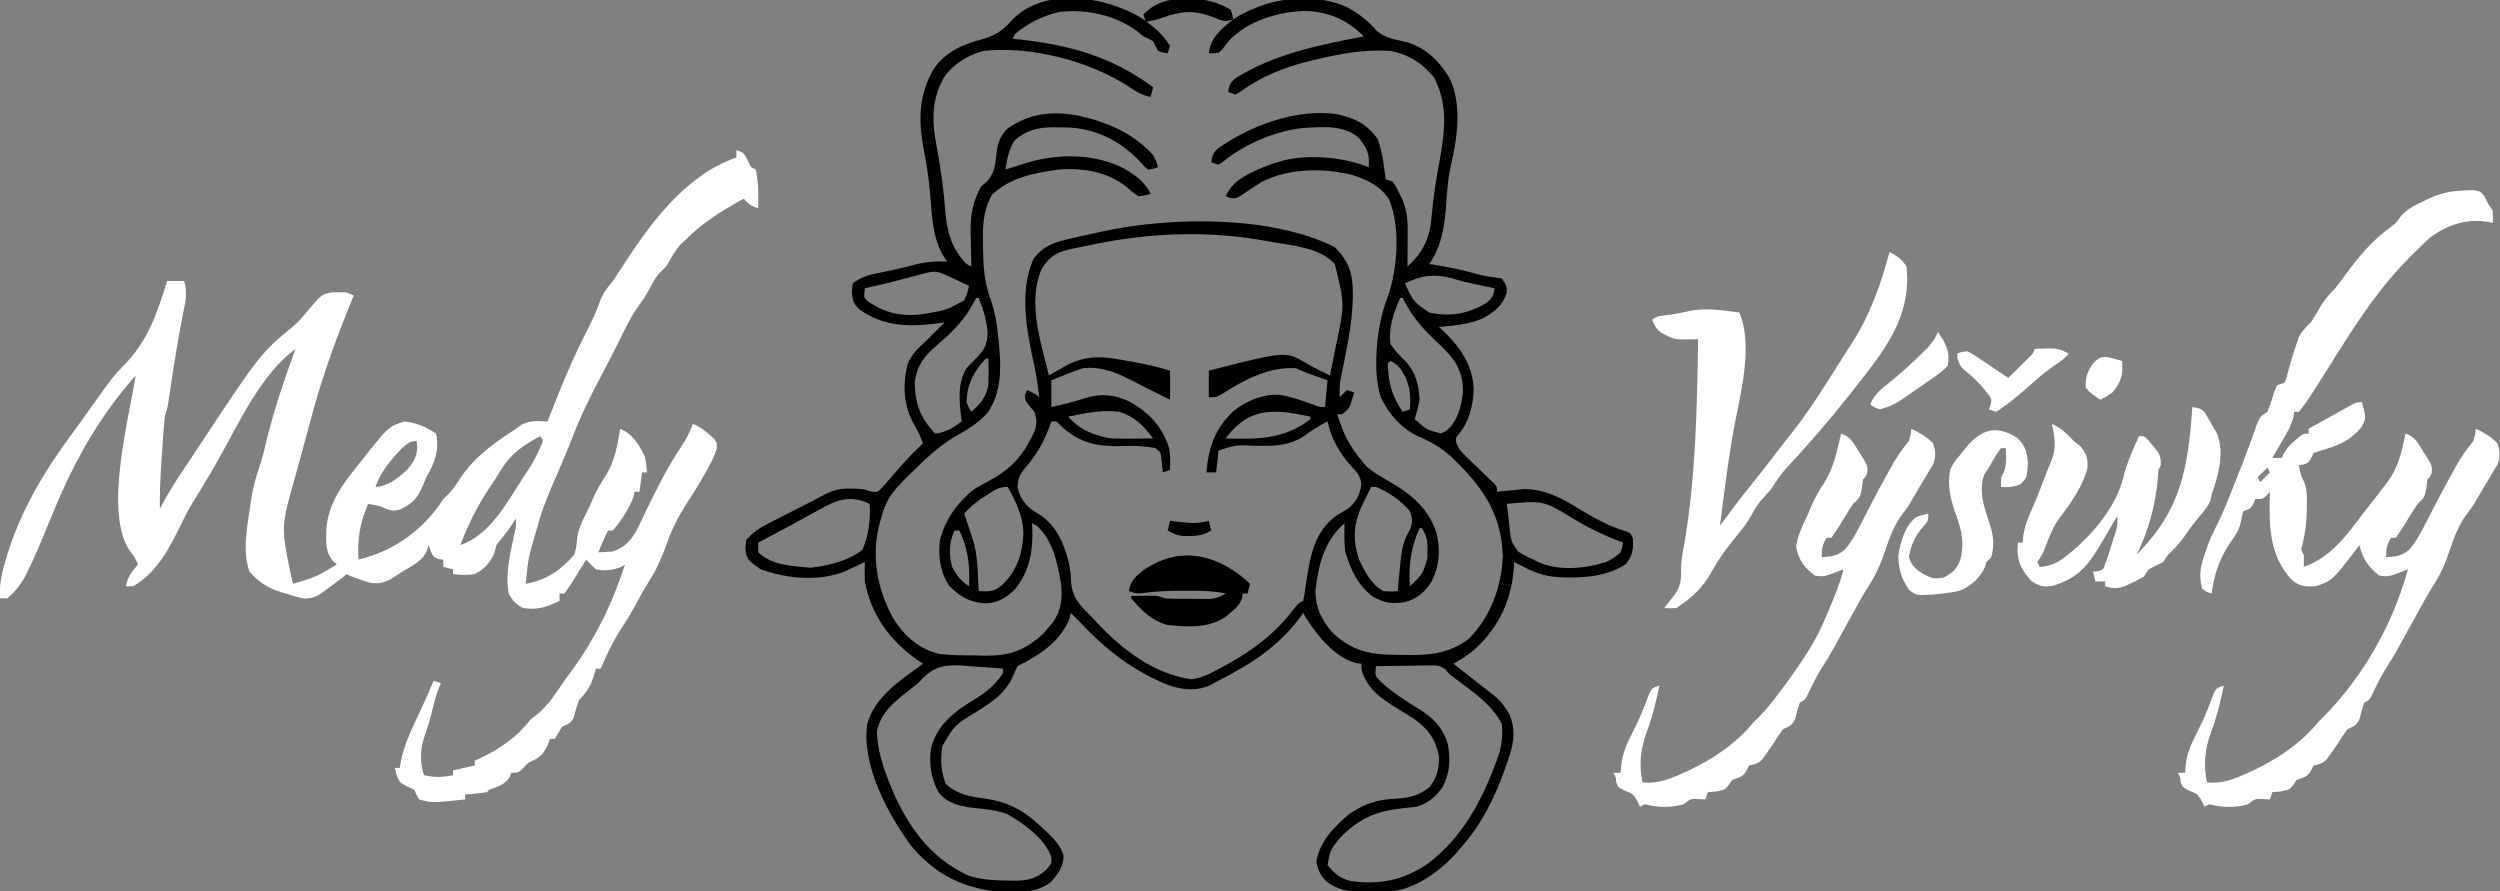
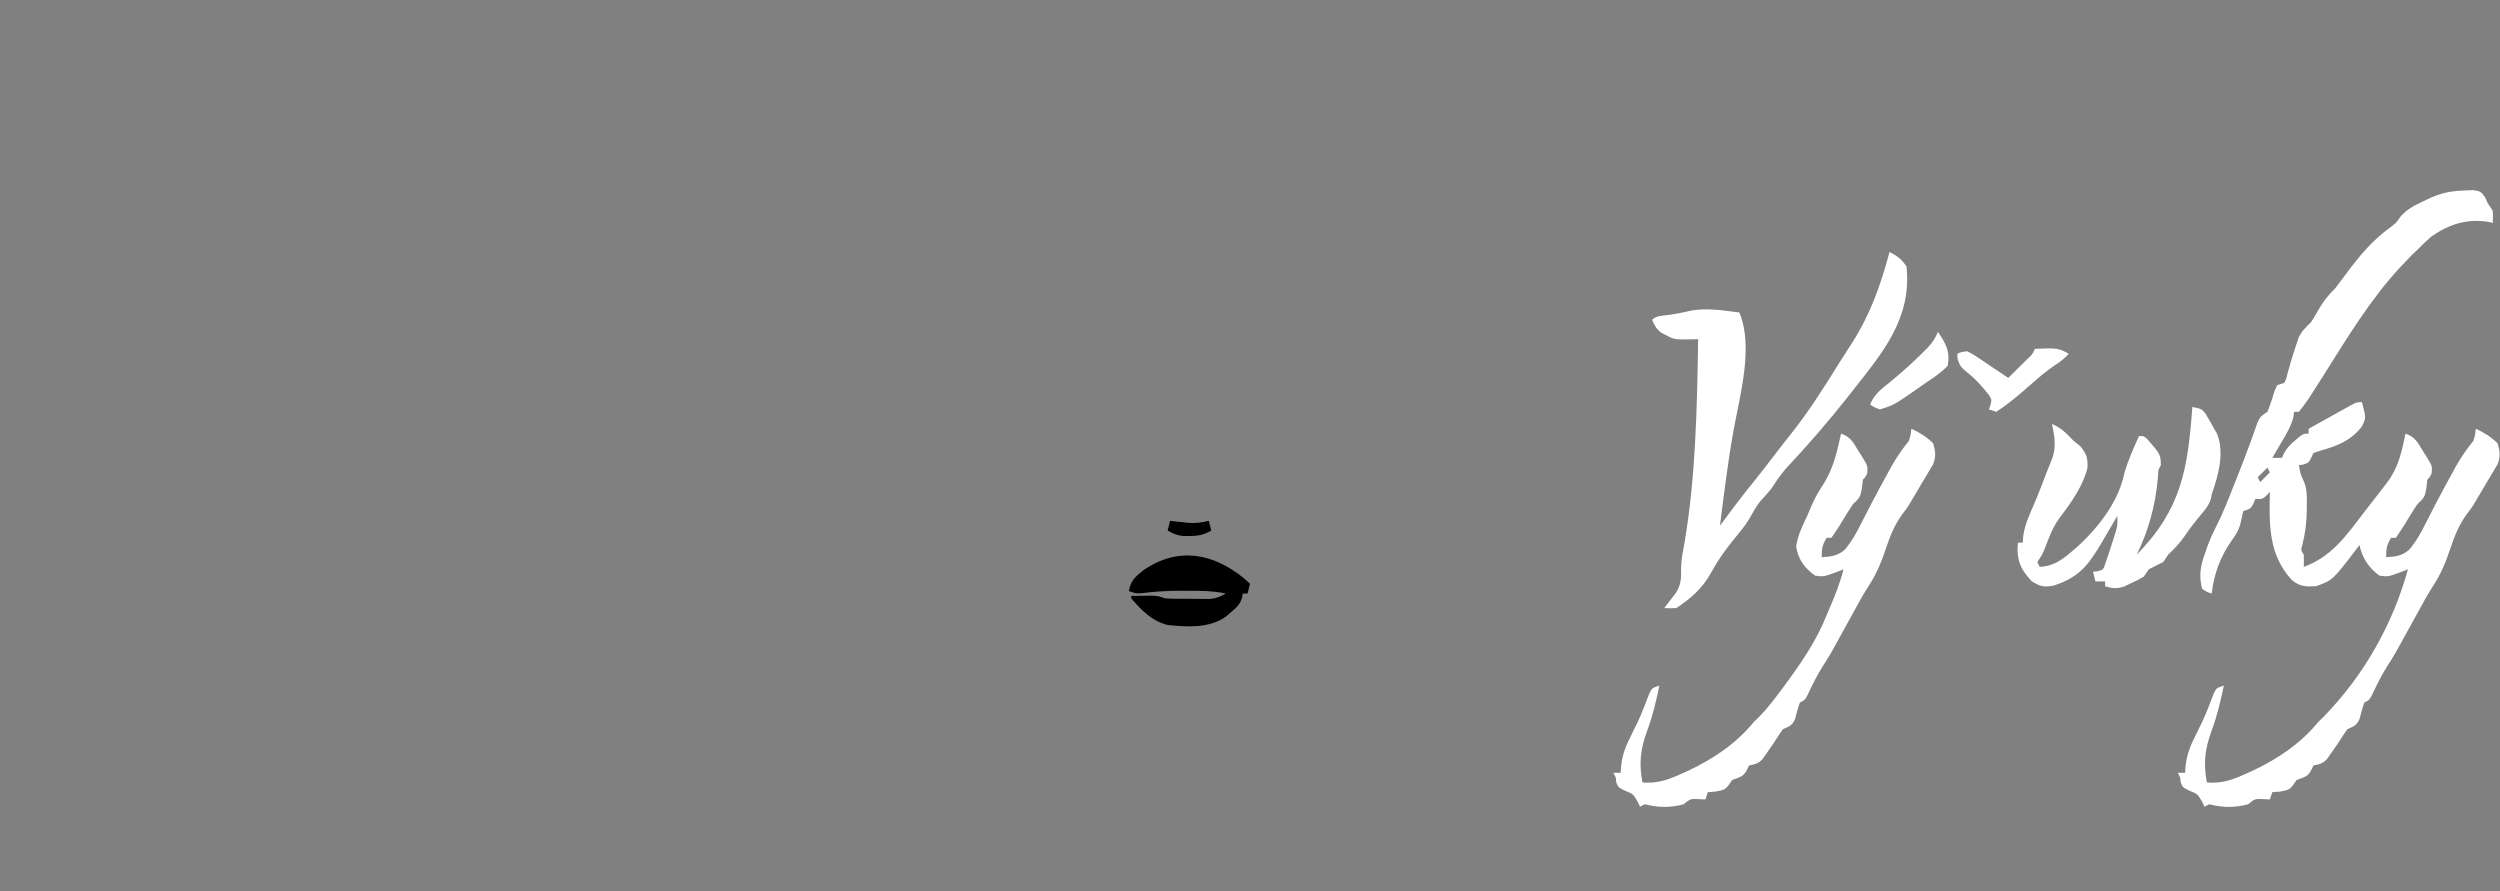
<svg xmlns="http://www.w3.org/2000/svg" version="1.1" width="1032" height="368">
  <rect width="100%" height="100%" fill="#808080" stroke="none" />
-   <path d="M0 0 C4.662 3.172 9.248 6.812 12.125 11.75 C11.795 12.74 11.465 13.73 11.125 14.75 C9.25 14.5 9.25 14.5 7.125 13.75 C6.441 12.425 5.775 11.091 5.125 9.75 C3.359 8.741 3.359 8.741 1.125 7.75 C-0.267 6.605 -0.267 6.605 -1.688 5.438 C-10.75 -1.083 -22.93 -3.754 -33.875 -2.25 C-40.789 -0.562 -46.402 2.229 -51.875 6.75 C-52.205 7.41 -52.535 8.07 -52.875 8.75 C-51.917 8.848 -50.959 8.946 -49.973 9.047 C-29.215 11.316 -11.814 16.209 5.125 28.75 C4.795 30.07 4.465 31.39 4.125 32.75 C0.509 32.114 -1.865 30.56 -4.875 28.5 C-21.407 17.821 -45.21 11.684 -64.875 13.75 C-71.494 15.586 -77.489 19.122 -81.316 24.941 C-86.678 34.702 -86.141 43.457 -84.062 54.125 C-82.485 62.761 -81.256 71.306 -80.647 80.066 C-79.961 88.617 -77.935 95.535 -71.875 101.75 C-71.215 102.08 -70.555 102.41 -69.875 102.75 C-69.906 101.783 -69.906 101.783 -69.938 100.797 C-70.023 97.823 -70.074 94.85 -70.125 91.875 C-70.159 90.862 -70.192 89.849 -70.227 88.805 C-70.317 81.774 -69.371 75.938 -65.875 69.75 C-65.009 68.987 -64.142 68.224 -63.25 67.438 C-59.858 63.599 -60.003 59.823 -59.375 54.848 C-58.725 50.821 -57.73 48.679 -54.875 45.75 C-45.723 39.495 -36.813 38.53 -25.988 40.434 C-14.118 43.014 -3.221 47.571 5.125 56.75 C6.625 59.688 6.625 59.688 7.125 61.75 C5.324 62.441 5.324 62.441 3.125 62.75 C1.52 61.527 1.52 61.527 -0.062 59.688 C-7.993 51.253 -17.722 46.082 -29.398 45.402 C-30.994 45.358 -32.591 45.328 -34.188 45.312 C-34.94 45.302 -35.693 45.292 -36.469 45.282 C-42.613 45.378 -47.536 46.601 -52.188 50.875 C-54.421 54.681 -55.16 58.43 -55.875 62.75 C-55.006 62.473 -54.137 62.196 -53.242 61.91 C-51.514 61.367 -51.514 61.367 -49.75 60.812 C-48.613 60.453 -47.476 60.093 -46.305 59.723 C-33.487 56.088 -18.794 56.172 -6.793 62.332 C-1.856 65.302 1.408 67.566 4.125 72.75 C1.891 73.453 1.891 73.453 -0.875 73.75 C-3.016 72.422 -3.016 72.422 -5.125 70.5 C-13.257 63.708 -23.427 61.934 -33.875 62.75 C-43.895 64.145 -53.827 65.955 -61.375 73.125 C-64.952 79.385 -65.202 85.455 -65.125 92.5 C-65.119 93.386 -65.113 94.272 -65.107 95.185 C-65.001 102.194 -64.605 109.022 -62.175 115.663 C-59.998 121.68 -59.135 127.386 -58.625 133.75 C-58.535 134.683 -58.445 135.617 -58.352 136.578 C-57.544 145.904 -57.76 154.629 -62.875 162.75 C-66.781 167.281 -71.437 170.074 -76.625 172.938 C-83.438 177.001 -88.872 182.187 -94.5 187.75 C-95.378 188.605 -96.255 189.46 -97.159 190.341 C-101.927 195.165 -105.261 199.122 -106.875 205.75 C-107.071 206.405 -107.268 207.059 -107.47 207.733 C-111.441 221.69 -109.028 235.5 -102.125 248.062 C-97.422 255.412 -91.53 260.726 -82.875 262.75 C-77.912 263.25 -72.986 263.305 -68 263.312 C-66.689 263.349 -65.378 263.386 -64.027 263.424 C-53.784 263.47 -47.79 261.152 -40.219 254.371 C-39.61 253.651 -39.002 252.93 -38.375 252.188 C-37.746 251.464 -37.117 250.741 -36.469 249.996 C-32.81 244.839 -32.198 239.944 -32.875 233.75 C-34.448 224.918 -36.064 216.152 -42.875 209.75 C-43.535 209.42 -44.195 209.09 -44.875 208.75 C-44.829 209.489 -44.782 210.227 -44.734 210.988 C-44.404 220.277 -45.849 228.284 -51.688 235.75 C-55.222 239.426 -58.882 241.63 -64.109 241.84 C-70.584 241.416 -74.587 239.102 -79.125 234.438 C-82.864 228.695 -83.625 222.446 -82.875 215.75 C-80.761 207.295 -75.649 200.144 -68.875 194.75 C-66.555 193.394 -64.238 192.086 -61.875 190.812 C-52.523 185.707 -48.066 179.953 -43.625 170.363 C-42.759 167.346 -42.909 165.716 -43.875 162.75 C-44.576 161.904 -45.278 161.059 -46 160.188 C-47.875 157.75 -47.875 157.75 -47.625 155.438 C-47.377 154.881 -47.13 154.324 -46.875 153.75 C-43 155.625 -43 155.625 -41.875 156.75 C-42.344 152.466 -42.93 148.29 -43.848 144.078 C-46.913 129.958 -50.382 113.379 -44.238 99.625 C-40.183 94.047 -35.216 92.665 -28.812 91.188 C-27.921 90.978 -27.03 90.769 -26.111 90.554 C-23.371 89.929 -20.625 89.335 -17.875 88.75 C-17.113 88.58 -16.352 88.411 -15.567 88.236 C12.603 82.176 53.935 81.638 80.125 94.75 C85.788 100.532 87.533 105.352 87.562 113.312 C87.566 114.067 87.57 114.821 87.574 115.598 C87.362 126.845 84.813 137.911 82.584 148.898 C82.153 151.576 82.038 154.044 82.125 156.75 C83.115 155.76 84.105 154.77 85.125 153.75 C86.115 154.08 87.105 154.41 88.125 154.75 C86.189 161.452 86.189 161.452 83.125 163.75 C82.465 163.75 81.805 163.75 81.125 163.75 C83.421 171.096 86.057 176.933 91.125 182.75 C91.826 183.596 92.528 184.441 93.25 185.312 C96.033 187.672 98.702 189.279 101.875 191.062 C111.261 196.419 118.63 202.203 122.125 212.75 C123.754 219.958 123.391 226.084 120.125 232.75 C117.244 237.168 114.252 239.917 109.086 241.293 C103.953 242.184 100.417 241.67 95.906 239.039 C89.555 234.443 86.573 227.576 84.375 220.25 C83.992 216.418 84.05 212.598 84.125 208.75 C75.694 216.244 73.379 225.786 72.125 236.75 C72.162 243.616 74.598 248.5 78.98 253.703 C87.053 261.408 94.364 262.981 105.117 263.045 C107.09 263.062 109.063 263.106 111.035 263.15 C120.365 263.212 127.928 262.158 135.488 256.41 C144.427 247.392 149.029 234.855 149.5 222.312 C148.877 204.298 140.799 193.358 128.242 181.332 C124.034 177.504 119.982 175.195 114.746 172.957 C107.625 169.678 102.487 163.748 99.125 156.75 C95.507 145.872 97.484 126.95 101.625 116.25 C106.104 104.618 107.371 86.664 102.562 75.188 C99.135 69.459 93.44 66.993 87.312 64.938 C75.311 62.029 61.273 62.176 50.125 67.75 C47.171 69.562 44.31 71.429 41.5 73.457 C39.125 74.75 39.125 74.75 36.812 74.449 C36.256 74.218 35.699 73.988 35.125 73.75 C37.714 67.577 43.466 64.963 49.328 62.289 C55.301 59.886 60.69 58.072 67.125 57.75 C67.806 57.711 68.486 57.673 69.188 57.633 C77.592 57.363 86.281 58.7 94.125 61.75 C94.63 56.444 93.432 53.883 90.125 49.75 C83.839 44.226 75.449 45.155 67.544 45.528 C55.933 46.594 42.917 52.204 33.953 59.523 C33.35 59.928 32.747 60.333 32.125 60.75 C31.135 60.42 30.145 60.09 29.125 59.75 C29.485 57.087 29.931 55.938 31.883 54.039 C45.221 44.663 63.598 37.736 80.125 39.75 C87.879 41.241 93.253 43.647 97.875 50.25 C99.788 55.606 100.415 61.124 101.125 66.75 C102.115 67.08 103.105 67.41 104.125 67.75 C105.477 69.859 105.477 69.859 106.75 72.5 C107.175 73.361 107.601 74.222 108.039 75.109 C109.748 79.266 110.252 83.14 110.223 87.613 C110.219 88.5 110.216 89.386 110.213 90.299 C110.205 91.211 110.196 92.123 110.188 93.062 C110.183 93.994 110.178 94.925 110.174 95.885 C110.162 98.173 110.146 100.462 110.125 102.75 C116.785 96.83 119.538 90.604 120.125 81.688 C120.76 74.339 121.894 67.186 123.25 59.938 C125.48 47.556 127.156 36.36 121.125 24.75 C116.388 18.891 110.525 15.182 103.125 13.75 C94.798 13.271 87.014 14.171 78.875 15.875 C77.788 16.099 76.701 16.324 75.582 16.555 C62.977 19.275 51.83 22.905 41.262 30.527 C40.557 30.931 39.851 31.334 39.125 31.75 C38.135 31.42 37.145 31.09 36.125 30.75 C36.449 27.851 36.934 26.91 39.207 25.004 C55.75 14.756 73.284 11.468 92.125 7.75 C85.046 0.828 77.716 -2.389 67.75 -2.75 C56.658 -2.355 44.091 1.346 36.316 9.691 C35.331 10.907 34.379 12.151 33.477 13.43 C32.125 14.75 32.125 14.75 28.125 14.75 C28.879 8.164 33.225 4.815 38.125 0.75 C41.331 -1.339 44.56 -2.871 48.125 -4.25 C48.944 -4.568 49.762 -4.887 50.605 -5.215 C61.36 -8.745 74.288 -9.018 84.762 -4.52 C89.677 -1.879 93.789 1.154 97.375 5.438 C101.032 8.513 104.52 8.937 109.121 9.953 C117.424 12.156 122.969 17.634 127.383 24.789 C132.918 36.053 130.618 49.961 127.914 61.688 C126.684 67.435 126.346 73.313 125.948 79.167 C125.322 87.199 123.826 95.035 119.125 101.75 C119.864 101.86 120.602 101.969 121.363 102.082 C127.598 103.057 133.582 104.338 139.641 106.098 C141.851 106.678 143.92 107.02 146.188 107.25 C147.157 107.415 148.126 107.58 149.125 107.75 C151.125 110.75 151.125 110.75 151.062 113.625 C149.533 118.723 146.163 121.335 141.688 123.938 C135.898 126.693 129.428 127.077 123.125 127.75 C123.561 128.139 123.996 128.529 124.445 128.93 C131.574 135.626 137.124 143.303 137.438 153.312 C137.38 159.818 135.609 166.723 131.426 171.82 C129.909 173.626 129.909 173.626 130.319 175.632 C131.329 178.285 132.675 179.61 134.723 181.57 C135.441 182.27 136.16 182.97 136.9 183.691 C138.033 184.772 138.033 184.772 139.188 185.875 C140.683 187.311 142.174 188.75 143.66 190.195 C144.324 190.83 144.988 191.464 145.672 192.118 C147.125 193.75 147.125 193.75 147.125 195.75 C148.575 195.59 148.575 195.59 150.055 195.426 C151.357 195.306 152.659 195.186 154 195.062 C155.914 194.871 155.914 194.871 157.867 194.676 C166.795 194.423 174.199 198.616 181.562 203.188 C187.649 206.858 193.431 210.03 200.289 212.066 C202.125 212.75 202.125 212.75 203.125 214.75 C203.537 219.385 203.081 222.105 200.125 225.75 C193.116 230.151 185.348 231.141 177.25 231.125 C176.07 231.125 176.07 231.125 174.867 231.125 C168.626 231.002 163.627 229.777 158.125 226.75 C156.793 226.081 155.46 225.414 154.125 224.75 C154.111 225.309 154.097 225.869 154.082 226.445 C153.256 240.327 147.835 251.914 137.5 261.125 C134.878 263.312 132.072 265.03 129.125 266.75 C130.078 267.498 131.03 268.245 132.012 269.016 C133.279 270.01 134.546 271.005 135.812 272 C136.438 272.491 137.064 272.982 137.709 273.488 C138.944 274.458 140.178 275.43 141.411 276.403 C142.9 277.574 144.404 278.726 145.91 279.875 C148.006 281.649 149.409 283.196 150.875 285.5 C151.486 286.42 151.486 286.42 152.109 287.359 C155.266 294.79 153.78 300.521 151.188 307.812 C150.87 308.731 150.552 309.649 150.225 310.595 C146.012 322.367 140.506 333.363 132.125 342.75 C131.41 343.581 130.694 344.413 129.957 345.27 C122.892 352.957 112.92 360.034 102.146 360.911 C99.889 360.957 97.632 360.985 95.375 361 C94.215 361.031 94.215 361.031 93.031 361.062 C87.053 361.103 81.371 360.336 76.524 356.475 C74.088 353.907 73.141 351.838 72.5 348.375 C73.921 340.132 79.865 333.982 86.125 328.75 C92.614 324.438 97.68 322.757 105.438 322.438 C111.181 322.018 114.585 321.303 119.125 317.75 C122.299 313.941 123.373 309.663 123.125 304.75 C121.645 297.65 118.549 293.521 112.691 289.391 C109.983 287.659 107.243 285.988 104.5 284.312 C98.418 280.503 93.099 276.388 91.188 269.25 C91.157 268.012 91.157 268.012 91.125 266.75 C90.39 266.648 89.655 266.546 88.898 266.441 C80.136 264.257 72.9 255.047 68.188 247.75 C67.837 247.09 67.486 246.43 67.125 245.75 C66.736 246.295 66.346 246.841 65.945 247.402 C56.721 259.836 45.641 266.746 32.125 273.75 C30.52 274.616 30.52 274.616 28.883 275.5 C23.002 278.166 17.315 277.639 11.312 275.496 C-3.078 269.785 -14.327 260.932 -24.875 249.75 C-26.204 248.412 -27.535 247.077 -28.875 245.75 C-29.04 246.554 -29.205 247.359 -29.375 248.188 C-33.473 257.92 -41.754 263.189 -50.875 267.75 C-51.602 269.274 -52.282 270.819 -52.938 272.375 C-56.354 279.366 -61.489 282.629 -67.949 286.676 C-76.806 292.072 -76.806 292.072 -81.875 300.75 C-82.681 306.356 -82.566 311.038 -80.438 316.312 C-75.481 321.027 -69.526 321.692 -62.938 322.625 C-52.774 324.291 -46.581 328.613 -39.312 335.688 C-38.382 336.583 -38.382 336.583 -37.432 337.497 C-34.706 340.273 -33.059 342.184 -31.84 345.93 C-31.897 350.517 -34.017 353.296 -36.875 356.75 C-43.483 361.871 -51.9 361.217 -59.875 360.75 C-74.624 358.848 -85.34 353.208 -94.875 341.75 C-104.527 328.444 -115.26 308.661 -112.875 291.75 C-110 280.408 -98.834 273.34 -89.875 266.75 C-91.07 265.932 -91.07 265.932 -92.289 265.098 C-103.639 257.02 -111.176 246.792 -113.875 232.75 C-113.997 230.075 -113.92 227.43 -113.875 224.75 C-114.611 225.099 -115.347 225.449 -116.105 225.809 C-117.081 226.264 -118.057 226.719 -119.062 227.188 C-120.025 227.64 -120.988 228.092 -121.98 228.559 C-132.608 232.933 -146.271 231.659 -156.875 227.75 C-161.514 224.473 -161.514 224.473 -162.875 221.75 C-163.188 218.875 -163.188 218.875 -162.875 215.75 C-160.111 212.438 -157.111 210.604 -153.297 208.656 C-152.218 208.101 -151.139 207.545 -150.027 206.973 C-148.343 206.12 -148.343 206.12 -146.625 205.25 C-144.964 204.397 -144.964 204.397 -143.27 203.527 C-141.113 202.422 -138.954 201.324 -136.79 200.233 C-135.02 199.332 -133.257 198.414 -131.512 197.464 C-127.41 195.259 -124.351 194.259 -119.688 194.438 C-118.704 194.462 -117.72 194.486 -116.707 194.512 C-113.875 194.75 -113.875 194.75 -111.379 195.645 C-108.556 196.051 -108.556 196.051 -106.008 193.25 C-104.989 192.097 -103.987 190.93 -103 189.75 C-101.946 188.547 -100.892 187.345 -99.836 186.145 C-99.33 185.56 -98.825 184.976 -98.304 184.374 C-95.642 181.349 -92.755 178.565 -89.875 175.75 C-90.819 173.235 -91.78 170.909 -93.164 168.602 C-97.865 160.767 -98.305 152.291 -96.363 143.41 C-94.809 139.305 -92.063 136.655 -88.875 133.75 C-87.432 132.318 -85.995 130.88 -84.562 129.438 C-83.333 128.208 -82.104 126.979 -80.875 125.75 C-81.879 125.909 -82.883 126.067 -83.918 126.23 C-95.787 127.789 -105.923 127.574 -115.938 120.625 C-118.606 118.043 -118.839 117.08 -119.25 113.312 C-119.064 111.549 -119.064 111.549 -118.875 109.75 C-115.264 106.967 -111.739 106.096 -107.312 105.25 C-102.655 104.328 -98.082 103.303 -93.5 102.062 C-88.787 100.849 -84.726 100.47 -79.875 100.75 C-80.494 99.822 -81.112 98.894 -81.75 97.938 C-86.252 89.932 -86.184 80.127 -87.051 71.161 C-87.608 65.627 -88.455 60.211 -89.5 54.75 C-91.788 42.458 -91.818 32.02 -85.312 21 C-80.245 13.958 -73.431 11.065 -65.25 8.875 C-59.505 7.269 -56.731 5.138 -52.848 0.719 C-39.307 -12.795 -14.752 -8.747 0 0 Z M-14.875 92.75 C-16.312 93.015 -16.312 93.015 -17.779 93.286 C-20.674 93.841 -23.556 94.44 -26.438 95.062 C-27.313 95.239 -28.188 95.415 -29.089 95.596 C-34.987 96.976 -37.605 98.596 -40.875 103.75 C-46.829 117.523 -41.254 133.959 -37.875 147.75 C-37.174 147.34 -36.472 146.93 -35.75 146.508 C-34.801 145.969 -33.852 145.43 -32.875 144.875 C-31.947 144.341 -31.019 143.808 -30.062 143.258 C-21.663 139.285 -15.763 139.801 -6.812 141.5 C-5.763 141.683 -4.713 141.866 -3.631 142.055 C1.725 143.012 6.931 144.129 12.125 145.75 C12.125 149.71 12.125 153.67 12.125 157.75 C10.333 156.854 8.542 155.958 6.75 155.062 C5.656 154.517 4.561 153.972 3.434 153.41 C1.399 152.389 -0.631 151.357 -2.652 150.309 C-9.555 146.746 -15.943 143.854 -23.875 144.75 C-28.287 146.235 -32.585 147.944 -36.875 149.75 C-36.875 153.38 -36.875 157.01 -36.875 160.75 C-32.085 159.746 -27.507 158.645 -22.875 157.062 C-16.357 155.085 -10.93 155.609 -4.75 158.438 C3.292 162.914 8.99 168.826 11.754 177.789 C12.319 180.775 12.183 183.722 12.125 186.75 C11.135 187.08 10.145 187.41 9.125 187.75 C8.832 184.723 8.832 184.723 8.539 181.695 C8.261 179.523 8.261 179.523 6.125 177.75 C1.675 176.838 -2.522 176.709 -7.028 176.867 C-16.835 177.188 -24.211 176.1 -31.875 169.5 C-32.679 168.719 -32.679 168.719 -33.5 167.922 C-34.828 166.534 -34.828 166.534 -36.875 166.75 C-37.143 167.5 -37.411 168.25 -37.688 169.023 C-40.306 175.864 -43.298 181.047 -48.203 186.496 C-50.082 189.029 -50.641 190.621 -50.875 193.75 C-49.993 197.876 -48.003 200.936 -44.59 203.398 C-43.735 203.927 -42.881 204.455 -42 205 C-34.66 209.742 -31.584 217.133 -29.562 225.438 C-29.137 227.663 -28.875 229.759 -28.789 232.023 C-28.479 239.006 -25.749 241.958 -20.875 246.75 C-19.906 247.784 -18.94 248.82 -17.977 249.859 C-7.541 260.94 5.385 270.945 20.938 273.148 C25.568 272.57 29.122 270.589 33.188 268.375 C34.445 267.697 34.445 267.697 35.728 267.006 C46.759 260.914 55.769 254.021 63.418 243.902 C65.125 241.75 65.125 241.75 67.125 240.75 C67.644 237.973 68.064 235.234 68.438 232.438 C69.973 222.356 71.778 212.365 80.355 205.898 C81.994 204.835 83.683 203.851 85.375 202.875 C88.933 200.126 90.357 197.167 91.125 192.75 C90.725 189.242 89.303 187.606 86.875 185.125 C82.089 179.866 78.632 173.739 77.125 166.75 C73.314 168.539 70.047 170.863 66.637 173.312 C60.248 176.969 54.124 176.96 47 176.75 C39.323 176.379 39.323 176.379 32.125 178.75 C31.795 181.72 31.465 184.69 31.125 187.75 C29.805 187.75 28.485 187.75 27.125 187.75 C28.085 177.042 30.537 169.951 38.312 162.438 C43.717 158.166 50.595 155.232 57.562 155.75 C62.4 156.583 67.012 158.256 71.621 159.91 C74.001 160.856 74.001 160.856 76.125 160.75 C76.455 157.12 76.785 153.49 77.125 149.75 C76.354 149.473 75.583 149.196 74.789 148.91 C73.786 148.548 72.783 148.186 71.75 147.812 C70.752 147.453 69.755 147.093 68.727 146.723 C66.125 145.75 66.125 145.75 64.125 144.75 C52.824 144.076 42.86 149.486 33.551 155.395 C31.125 156.75 31.125 156.75 28.125 156.75 C28.125 153.12 28.125 149.49 28.125 145.75 C59.71 137.697 59.71 137.697 67.938 142.414 C68.659 142.855 69.381 143.296 70.125 143.75 C72.777 145.113 75.449 146.434 78.125 147.75 C78.774 144.563 79.419 141.375 80.062 138.188 C80.336 136.845 80.336 136.845 80.615 135.475 C84.247 118.318 84.247 118.318 80.125 101.75 C74.059 94.949 62.614 94.115 54.062 92.625 C52.669 92.372 52.669 92.372 51.248 92.113 C29.326 88.206 6.994 88.656 -14.875 92.75 Z M-89.91 105.773 C-90.72 105.99 -91.531 106.207 -92.365 106.43 C-93.639 106.774 -93.639 106.774 -94.938 107.125 C-101.224 108.821 -107.51 110.378 -113.875 111.75 C-114.323 115.575 -114.323 115.575 -112.59 117.164 C-104.845 122.441 -97.611 123.7 -88.43 122.18 C-80.128 120.737 -80.128 120.737 -72.875 116.75 C-71.515 113.674 -71.515 113.674 -70.875 110.75 C-72.998 109.745 -75.123 108.746 -77.25 107.75 C-78.433 107.193 -79.617 106.636 -80.836 106.062 C-84.578 104.446 -86.117 104.749 -89.91 105.773 Z M109.125 109.75 C112.564 117.289 112.564 117.289 119.125 121.75 C127.605 123.658 135.233 122.296 142.688 117.812 C145.293 115.608 145.533 114.936 146.125 111.75 C145.196 111.557 144.266 111.363 143.309 111.164 C132.704 108.93 132.704 108.93 128.312 107.562 C121.155 105.738 115.657 106.415 109.125 109.75 Z M-67.875 115.75 C-68.759 117.286 -69.632 118.83 -70.5 120.375 C-74.309 126.543 -79.139 131.023 -84.631 135.713 C-89.578 140.045 -92.246 143.661 -93.273 150.34 C-93.184 159.33 -90.972 165.158 -84.875 171.75 C-80.36 171.219 -77.528 169.384 -73.875 166.75 C-73.982 165.916 -74.089 165.082 -74.199 164.223 C-74.948 157.198 -75.555 151.015 -71.875 144.75 C-70.511 143.262 -69.112 141.805 -67.688 140.375 C-64.485 136.995 -63.292 134.939 -63.188 130.25 C-63.571 125.126 -64.912 120.482 -66.875 115.75 C-67.205 115.75 -67.535 115.75 -67.875 115.75 Z M107.125 115.75 C104.5 121.798 102.145 128.079 103.125 134.75 C104.881 137.412 106.839 139.465 109.113 141.695 C113.455 146.13 114.803 151.624 115.125 157.75 C114.64 160.508 113.928 163.058 113.125 165.75 C118.01 170.184 118.01 170.184 124.125 171.688 C127.827 169.952 129.502 167.212 131.078 163.512 C133.573 156.219 133.902 150.398 130.496 143.406 C128.033 139.262 124.751 136.205 121.25 132.938 C116.276 128.159 112.267 123.616 109.043 117.445 C108.589 116.606 108.589 116.606 108.125 115.75 C107.795 115.75 107.465 115.75 107.125 115.75 Z M-63.875 140.75 C-68.812 145.903 -71.776 151.509 -71.875 158.75 C-70.992 160.997 -70.992 160.997 -69.875 162.75 C-66.019 159.3 -63.915 156.854 -62.875 151.75 C-62.728 148.076 -62.757 144.424 -62.875 140.75 C-63.205 140.75 -63.535 140.75 -63.875 140.75 Z M103.125 141.75 C101.873 142.772 101.873 142.772 102.07 144.938 C102.522 152.002 104.192 156.873 108.125 162.75 C109.115 162.42 110.105 162.09 111.125 161.75 C111.675 155.153 110.954 150.261 107.125 144.75 C105.06 142.776 105.06 142.776 103.125 141.75 Z M-29.875 164.75 C-25.455 170.131 -18.655 172.792 -11.875 173.75 C-8.936 173.862 -6.003 173.845 -3.062 173.812 C-2.274 173.808 -1.486 173.803 -0.674 173.799 C1.259 173.787 3.192 173.769 5.125 173.75 C1.256 168.533 -2.527 164.64 -8.875 162.75 C-15.978 161.816 -22.938 163.273 -29.875 164.75 Z M36.156 172.359 C35.816 172.818 35.476 173.277 35.125 173.75 C48.146 174.158 59.349 174.118 70.125 165.75 C70.125 165.42 70.125 165.09 70.125 164.75 C56.344 161.816 45.572 160.44 36.156 172.359 Z M-63.312 197 C-64.26 197.603 -65.207 198.207 -66.184 198.828 C-68.699 200.624 -70.767 202.498 -72.875 204.75 C-72.682 205.318 -72.488 205.887 -72.289 206.473 C-72.029 207.245 -71.768 208.017 -71.5 208.812 C-71.117 209.944 -71.117 209.944 -70.727 211.098 C-70.446 211.973 -70.165 212.848 -69.875 213.75 C-69.524 214.833 -69.174 215.916 -68.812 217.031 C-67.777 221.14 -67.435 224.972 -67.25 229.188 C-67.211 229.919 -67.173 230.651 -67.133 231.404 C-67.04 233.186 -66.956 234.968 -66.875 236.75 C-62.766 236.982 -60.376 237.035 -57.25 234.25 C-51.2 228.601 -48.801 221.43 -48.438 213.312 C-48.447 205.892 -51.397 200.167 -54.875 193.75 C-58.666 193.75 -60.148 194.956 -63.312 197 Z M95.125 193.75 C94.134 195.765 93.158 197.787 92.188 199.812 C91.642 200.938 91.097 202.063 90.535 203.223 C87.673 210.383 87.757 216.527 90.125 223.75 C92.567 228.805 95.079 233.937 100.125 236.75 C103.292 237.001 103.292 237.001 106.125 236.75 C106.223 235.567 106.321 234.383 106.422 233.164 C107.836 217.741 107.836 217.741 111.418 210.793 C112.375 208.028 112.068 206.504 111.125 203.75 C107.344 199.328 102.508 195.929 97.125 193.75 C96.465 193.75 95.805 193.75 95.125 193.75 Z M-132.875 203.25 C-133.697 203.699 -134.519 204.148 -135.366 204.611 C-137.052 205.532 -138.734 206.458 -140.413 207.39 C-144.105 209.43 -147.835 211.4 -151.562 213.375 C-153.668 214.498 -155.771 215.624 -157.875 216.75 C-157.875 218.07 -157.875 219.39 -157.875 220.75 C-152.012 226.287 -144.113 226.288 -136.438 227.125 C-129.179 226.361 -120.716 224.293 -114.875 219.75 C-112.324 213.795 -111.436 207.192 -111.875 200.75 C-119.95 196.835 -125.602 199.141 -132.875 203.25 Z M151.125 200.75 C151.332 202.61 151.547 204.47 151.801 206.324 C152.023 207.989 152.206 209.659 152.355 211.332 C152.97 216.343 152.97 216.343 155.754 220.391 C157.821 221.734 159.868 222.762 162.125 223.75 C162.746 224.067 163.368 224.384 164.008 224.711 C172.543 228.604 183.365 227.519 192.125 224.75 C194.578 223.621 196.048 222.56 198.125 220.75 C198.802 218.68 198.802 218.68 199.125 216.75 C198.421 216.482 197.717 216.214 196.992 215.938 C191.035 213.573 185.456 210.922 179.938 207.688 C166.336 199.288 166.336 199.288 151.125 200.75 Z M115.125 210.75 C111.458 218.919 110.615 225.838 111.125 234.75 C116.415 229.801 116.415 229.801 118.391 223.094 C118.383 221.686 118.383 221.686 118.375 220.25 C118.38 219.312 118.385 218.373 118.391 217.406 C118.121 214.71 117.498 213.061 116.125 210.75 C115.795 210.75 115.465 210.75 115.125 210.75 Z M-76.875 211.75 C-79.151 216.971 -79.239 221.303 -77.875 226.75 C-75.825 230.509 -74.436 232.376 -70.875 234.75 C-70.453 226.534 -71.15 219.199 -74.875 211.75 C-75.535 211.75 -76.195 211.75 -76.875 211.75 Z M-91.875 274.75 C-93.594 276.118 -95.321 277.474 -97.062 278.812 C-102.664 283.278 -107.436 287.41 -108.875 294.75 C-108.704 301.159 -107.12 306.912 -104.875 312.875 C-104.57 313.693 -104.266 314.51 -103.952 315.352 C-97.533 331.881 -87.654 346.826 -70.938 354.25 C-65.545 356 -60.186 356.165 -54.562 356.25 C-53.702 356.269 -52.842 356.287 -51.955 356.307 C-46.458 356.251 -43.199 355.45 -38.875 351.75 C-36.63 349.02 -36.63 349.02 -36.973 346.371 C-39.551 338.881 -48.32 332.646 -55.039 328.852 C-59.662 327.056 -64.4 326.734 -69.305 326.219 C-74.72 325.508 -79.668 324.421 -83.27 320.062 C-86.514 314.376 -87.518 307.834 -86.504 301.395 C-83.703 291.288 -76.457 286.246 -67.951 281.051 C-63.233 278.123 -60.03 275.297 -56.875 270.75 C-56.875 270.09 -56.875 269.43 -56.875 268.75 C-61.205 268.376 -65.537 268.087 -69.875 267.812 C-71.706 267.653 -71.706 267.653 -73.574 267.49 C-82.292 266.995 -86.111 268.27 -91.875 274.75 Z M97.125 267.75 C96.705 271.728 96.705 271.728 99 274.062 C103.689 278.38 109.161 281.952 114.598 285.25 C120.533 288.897 124.615 292.899 126.73 299.695 C127.986 306.235 127.727 312.147 124.402 317.992 C121.677 321.742 118.567 324.269 114.125 325.75 C112.277 325.958 110.429 326.163 108.578 326.344 C97.296 327.494 90.195 330.519 82.125 338.75 C78.231 343.73 78.231 343.73 77.125 349.75 C79.795 353.338 82.503 355.475 86.922 356.465 C99.124 358.044 108.603 356.087 118.75 349.125 C132.427 338.518 140.141 324.682 146.188 308.75 C146.487 307.973 146.786 307.197 147.094 306.397 C148.923 301.304 149.533 297.162 149.125 291.75 C145.152 283.46 136.251 277.711 129.07 272.293 C127.125 270.75 127.125 270.75 125.891 269.172 C123.281 267.07 121.235 267.41 117.926 267.457 C116.113 267.472 116.113 267.472 114.264 267.486 C112.37 267.524 112.37 267.524 110.438 267.562 C109.163 267.576 107.889 267.59 106.576 267.604 C103.425 267.639 100.275 267.688 97.125 267.75 Z " fill="#000000" transform="translate(470.875,7.25)" />
-   <path d="M0 0 C3 1 3 1 4.562 4 C5.037 4.99 5.511 5.98 6 7 C6.66 7.33 7.32 7.66 8 8 C9.111 13.334 9.111 18.569 9 24 C6.007 23.002 5.052 22.248 3 20 C-5.696 24.841 -14.003 29.844 -21 37 C-21.639 37.578 -22.279 38.155 -22.938 38.75 C-25.132 41.144 -26.467 43.517 -28.004 46.352 C-29 48 -29 48 -30.938 49.875 C-33.465 52.479 -34.904 55.277 -36.559 58.488 C-37.758 60.578 -39.012 62.422 -40.438 64.355 C-42.878 67.722 -44.777 71.251 -46.562 75 C-49.443 80.922 -52.448 86.762 -55.54 92.576 C-60.067 101.107 -64.292 109.552 -67.707 118.586 C-69.063 122.167 -70.543 125.673 -72.062 129.188 C-72.554 130.327 -73.045 131.467 -73.551 132.641 C-74.029 133.749 -74.507 134.858 -75 136 C-77.695 142.265 -80.311 148.375 -82 155 C-82.309 156.031 -82.619 157.062 -82.938 158.125 C-85.937 168.418 -85.937 168.418 -87 179 C-78.49 177.425 -72.64 173.574 -67 167 C-66.09 164.499 -65.945 162.43 -65.688 159.75 C-64.995 155.971 -63.888 153.432 -62.098 150.094 C-60.987 147.975 -60.053 145.83 -59.125 143.625 C-57.678 140.267 -55.956 137.358 -53.938 134.312 C-50.199 128.321 -49.132 121.89 -48 115 C-42.841 117.115 -40.525 121.201 -38 126 C-37.31 128.447 -37.109 130.441 -37 133 C-37.66 133 -38.32 133 -39 133 C-39.33 135.64 -39.66 138.28 -40 141 C-40.66 141 -41.32 141 -42 141 C-42.186 141.784 -42.371 142.567 -42.562 143.375 C-44.567 148.431 -47.507 152.831 -51 157 C-51.66 157 -52.32 157 -53 157 C-54.523 159.937 -55.801 162.917 -57 166 C-55.804 165.938 -54.608 165.876 -53.375 165.812 C-52.702 165.778 -52.029 165.743 -51.336 165.707 C-46.574 164.266 -43.94 161.585 -41.464 157.411 C-39.826 154.198 -38.277 150.955 -36.75 147.688 C-32.605 139.082 -28.34 130.781 -23.071 122.809 C-20.971 119.628 -19.264 116.604 -18 113 C-15.107 114.113 -12.961 115.751 -10.688 117.812 C-10.155 118.293 -9.623 118.774 -9.074 119.27 C-8 121 -8 121 -8.152 123.355 C-9.099 126.309 -10.35 128.799 -11.875 131.5 C-12.388 132.418 -12.901 133.336 -13.43 134.281 C-15.509 137.882 -17.613 141.426 -19.938 144.875 C-23.787 150.708 -26.608 156.239 -28.875 162.812 C-30.918 168.49 -33.224 173.555 -36.504 178.648 C-38.117 181.185 -39.528 183.783 -40.938 186.438 C-42.986 190.25 -45.186 193.883 -47.562 197.5 C-50.979 202.761 -53.576 208.224 -56 214 C-56.66 214 -57.32 214 -58 214 C-58.17 214.603 -58.34 215.207 -58.516 215.828 C-60.01 220.758 -61.348 223.348 -65 227 C-65.832 229.304 -66.494 231.602 -67.094 233.977 C-68.258 236.575 -69.458 236.872 -72 238 C-73.023 239.653 -74.026 241.318 -75 243 C-75.66 243 -76.32 243 -77 243 C-77.268 243.763 -77.536 244.526 -77.812 245.312 C-79.29 248.656 -80.643 250.344 -83.938 251.938 C-86.169 252.949 -86.169 252.949 -88.062 255.125 C-90 257 -90 257 -93 257 C-93.186 257.598 -93.371 258.196 -93.562 258.812 C-95.676 262.029 -98.484 262.658 -102 264 C-102.33 264.33 -102.66 264.66 -103 265 C-104.515 265.232 -106.038 265.412 -107.562 265.562 C-108.802 265.688 -108.802 265.688 -110.066 265.816 C-110.704 265.877 -111.343 265.938 -112 266 C-112 266.66 -112 267.32 -112 268 C-125.791 269.472 -125.791 269.472 -131 268 C-132.062 266.125 -132.062 266.125 -133 264 C-134.485 263.319 -134.485 263.319 -136 262.625 C-139 261 -139 261 -140.375 257.812 C-140.581 256.884 -140.787 255.956 -141 255 C-140.34 255 -139.68 255 -139 255 C-138.762 253.724 -138.523 252.448 -138.277 251.133 C-137.068 245.697 -134.927 240.895 -132.562 235.875 C-131.772 234.164 -130.981 232.453 -130.191 230.742 C-129.818 229.939 -129.444 229.135 -129.059 228.308 C-127.646 225.229 -126.315 222.121 -125 219 C-124.01 219.33 -123.02 219.66 -122 220 C-122.3 220.706 -122.601 221.413 -122.91 222.141 C-123.998 224.996 -124.741 227.777 -125.438 230.75 C-126.341 234.512 -127.352 238.12 -128.688 241.75 C-130.549 247.12 -130.825 252.524 -129 258 C-124.667 258.928 -121.333 258.928 -117 258 C-117 257.34 -117 256.68 -117 256 C-112.545 255.01 -112.545 255.01 -108 254 C-108 253.34 -108 252.68 -108 252 C-107.383 251.72 -106.765 251.441 -106.129 251.152 C-97.672 247.149 -90.713 242.486 -85 235 C-84.093 234.299 -83.185 233.597 -82.25 232.875 C-77.546 229.076 -74.436 223.911 -71 219 C-70.162 217.851 -69.32 216.704 -68.477 215.559 C-58.412 201.848 -51.19 187.207 -46 171 C-46.495 171.33 -46.99 171.66 -47.5 172 C-50.932 173.373 -54.369 173.837 -58 173 C-60.25 170.977 -60.25 170.977 -62 169 C-62.626 170.011 -63.253 171.021 -63.898 172.062 C-64.724 173.375 -65.549 174.688 -66.375 176 C-66.787 176.668 -67.2 177.335 -67.625 178.023 C-68.697 179.717 -69.843 181.363 -71 183 C-71.66 183 -72.32 183 -73 183 C-73 183.99 -73 184.98 -73 186 C-78.311 188.655 -82.046 189.851 -88 189 C-90.918 187.532 -92.504 185.904 -94 183 C-95.535 174.853 -93.326 166.363 -91.656 158.371 C-90.904 155.082 -90.904 155.082 -91 152 C-91.578 152.887 -92.155 153.774 -92.75 154.688 C-94.123 156.766 -95.502 158.59 -97.125 160.5 C-99.166 162.904 -99.166 162.904 -99.812 165.938 C-101.482 170.242 -103.93 172.805 -108 175 C-111.075 175.469 -113.919 175.377 -117 175 C-117 174.34 -117 173.68 -117 173 C-118.32 172.67 -119.64 172.34 -121 172 C-121 171.01 -121 170.02 -121 169 C-121.619 168.938 -122.237 168.876 -122.875 168.812 C-125 168 -125 168 -126.25 165.438 C-126.498 164.633 -126.745 163.829 -127 163 C-127.246 163.763 -127.492 164.526 -127.746 165.312 C-129.852 169.827 -133.848 171.505 -138 174 C-138.752 174.516 -139.503 175.031 -140.277 175.562 C-144.326 178.181 -146.923 179.452 -151.75 178.438 C-153.18 177.999 -154.599 177.523 -156 177 C-157.516 176.443 -157.516 176.443 -159.062 175.875 C-159.702 175.586 -160.341 175.298 -161 175 C-161.928 175.804 -161.928 175.804 -162.875 176.625 C-173.848 184.964 -173.848 184.964 -178.59 185.043 C-181.164 184.555 -183.528 183.865 -186 183 C-186.713 182.798 -187.426 182.595 -188.16 182.387 C-193.243 180.79 -197.542 178.099 -201 174 C-204.035 165.703 -201.929 155.263 -200.688 146.75 C-200.57 145.923 -200.452 145.096 -200.331 144.244 C-199.565 139.336 -198.375 134.812 -196.725 130.13 C-195.643 126.949 -194.895 123.706 -194.125 120.438 C-190.944 107.34 -186.643 94.644 -182 82 C-196.089 92.493 -204.855 111.566 -213.253 126.585 C-216.827 132.971 -220.545 139.217 -224.43 145.418 C-226.153 148.251 -227.65 151.132 -229.086 154.117 C-233.892 164.018 -239.227 174.362 -249 180 C-249.99 180 -250.98 180 -252 180 C-251.426 176.129 -249.513 173.918 -247 171 C-248.019 168.806 -248.976 167.028 -250.562 165.188 C-261.169 149.047 -250.724 110.758 -248 93 C-264.496 111.597 -274.696 131.055 -283.92 154.039 C-286.559 160.577 -289.258 167.049 -292.375 173.375 C-292.821 174.3 -292.821 174.3 -293.275 175.244 C-295.282 179.19 -297.623 182.138 -301 185 C-301.99 185 -302.98 185 -304 185 C-304.316 179.101 -303.233 174.249 -301.5 168.625 C-301.232 167.749 -300.963 166.874 -300.687 165.972 C-294.94 147.907 -285.352 131.919 -274.066 116.781 C-272.086 114.116 -270.157 111.421 -268.238 108.711 C-257.509 93.569 -257.509 93.569 -252.559 88.5 C-242.88 78.576 -239.057 67.032 -235 54 C-232.69 54 -230.38 54 -228 54 C-226.374 59.088 -227.658 63.605 -228.688 68.688 C-230.608 78.627 -232.214 88.591 -233.692 98.606 C-233.849 99.658 -234.006 100.709 -234.168 101.793 C-234.305 102.726 -234.442 103.66 -234.583 104.622 C-235 107 -235 107 -236 110 C-236.218 112.103 -236.39 114.211 -236.535 116.32 C-236.622 117.578 -236.709 118.837 -236.799 120.133 C-236.842 120.789 -236.885 121.446 -236.93 122.122 C-237.061 124.097 -237.199 126.072 -237.338 128.047 C-237.789 134.715 -238.11 141.317 -238 148 C-237.674 147.396 -237.348 146.792 -237.012 146.17 C-234.448 141.418 -231.654 136.921 -228.642 132.443 C-227.016 130.024 -225.41 127.594 -223.809 125.16 C-196.57 83.902 -196.57 83.902 -182.77 72.547 C-180.935 70.943 -179.427 69.252 -177.875 67.375 C-171.081 59.306 -171.081 59.306 -166.691 58.66 C-160.848 58.576 -160.848 58.576 -158 60 C-159.007 62.521 -160.017 65.041 -161.034 67.558 C-166.998 82.372 -172.069 97.152 -176.104 112.602 C-176.912 115.666 -177.743 118.724 -178.585 121.78 C-179.321 124.449 -180.05 127.12 -180.778 129.792 C-181.294 131.683 -181.815 133.572 -182.336 135.462 C-187.987 155.419 -187.987 155.419 -184 175 C-183.64 176.326 -183.3 177.659 -183 179 C-173.448 176.122 -173.448 176.122 -165 171 C-165.474 170.567 -165.949 170.134 -166.438 169.688 C-169.906 165.942 -169.333 161.064 -169.27 156.254 C-168.431 146.125 -163.213 138.719 -157 131 C-156.572 130.455 -156.145 129.91 -155.704 129.348 C-143.638 114.011 -143.638 114.011 -137 112 C-131.995 112.468 -128.146 114.236 -124 117 C-122.571 123.927 -124.618 129.116 -128 135 C-128.56 136.263 -129.103 137.533 -129.625 138.812 C-131.868 144.013 -133.957 145.979 -138.91 148.344 C-142.099 149.345 -144.047 148.378 -147 147 C-148.661 146.639 -150.327 146.301 -152 146 C-155.467 153.863 -156.538 160.429 -156 169 C-141.289 165.432 -129.206 156.79 -121 144 C-120.381 143.402 -119.763 142.804 -119.125 142.188 C-117.102 140.105 -115.741 138.127 -114.188 135.688 C-108.156 126.535 -100.078 120.929 -91 115 C-90.209 114.417 -89.417 113.835 -88.602 113.234 C-84.918 111.486 -82.053 111.794 -78 112 C-77.779 111.441 -77.557 110.883 -77.329 110.307 C-76.305 107.725 -75.277 105.144 -74.25 102.562 C-73.902 101.684 -73.554 100.806 -73.195 99.9 C-69.522 90.683 -65.463 81.766 -60.912 72.951 C-59.218 69.62 -57.731 66.349 -56.504 62.816 C-55.217 59.266 -53.466 56.891 -51 54 C-50.118 52.7 -49.256 51.388 -48.406 50.066 C-36.33 31.325 -21.813 10.599 0 3 C0 2.01 0 1.02 0 0 Z M-81 118 C-88.126 121.902 -93.151 125.218 -97.359 132.281 C-98.886 134.812 -100.511 137.256 -102.16 139.708 C-107.12 147.152 -110.768 154.659 -114 163 C-102.483 159.257 -95.179 146.455 -89.081 136.706 C-88.041 135.064 -86.951 133.455 -85.859 131.848 C-84.231 129.355 -82.899 126.963 -81.688 124.25 C-81.167 123.113 -81.167 123.113 -80.637 121.953 C-79.731 119.952 -79.731 119.952 -81 118 Z M-138.207 123.168 C-142.567 127.623 -147.018 133.055 -149 139 C-143.579 138.661 -139.901 135.494 -136 132 C-133.213 128.655 -132.072 126.971 -131.75 122.625 C-131.874 121.326 -131.874 121.326 -132 120 C-134.802 120 -136.145 121.402 -138.207 123.168 Z M-90 148 C-89 150 -89 150 -89 150 Z " fill="#FFFFFF" transform="translate(304,62)" />
  <path d="M0 0 C1.136 -0.049 2.271 -0.098 3.441 -0.148 C6.438 0.375 6.438 0.375 8.215 2.711 C8.618 3.59 9.022 4.469 9.438 5.375 C10.428 6.86 10.428 6.86 11.438 8.375 C11.562 11.062 11.562 11.062 11.438 13.375 C10.866 13.245 10.295 13.115 9.707 12.98 C0.947 11.49 -6.766 13.982 -13.992 19.094 C-15.949 20.777 -17.768 22.52 -19.562 24.375 C-20.367 25.138 -21.171 25.901 -22 26.688 C-22.846 27.574 -23.691 28.461 -24.562 29.375 C-25.207 30.048 -25.852 30.721 -26.516 31.414 C-39.066 44.886 -48.66 60.863 -58.439 76.379 C-65.169 87.008 -65.169 87.008 -68.562 91.375 C-69.222 91.375 -69.882 91.375 -70.562 91.375 C-70.644 92.049 -70.725 92.723 -70.809 93.418 C-71.791 97.27 -73.601 100.293 -75.625 103.688 C-76.002 104.333 -76.379 104.978 -76.768 105.643 C-77.693 107.224 -78.627 108.8 -79.562 110.375 C-78.243 110.375 -76.922 110.375 -75.562 110.375 C-75.176 109.486 -75.176 109.486 -74.781 108.578 C-73.465 106.198 -72.137 104.865 -70.062 103.125 C-69.15 102.344 -69.15 102.344 -68.219 101.547 C-66.562 100.375 -66.562 100.375 -64.562 100.375 C-64.562 99.715 -64.562 99.055 -64.562 98.375 C-62.473 97.209 -60.382 96.046 -58.289 94.887 C-56.386 93.831 -54.485 92.771 -52.586 91.707 C-51.609 91.164 -50.632 90.622 -49.625 90.062 C-48.708 89.551 -47.792 89.039 -46.848 88.512 C-44.562 87.375 -44.562 87.375 -42.562 87.375 C-40.814 93.904 -40.814 93.904 -42.668 97.547 C-47.265 103.357 -52.581 105.407 -59.562 107.375 C-60.553 107.705 -61.542 108.035 -62.562 108.375 C-62.872 109.035 -63.181 109.695 -63.5 110.375 C-64.562 112.375 -64.562 112.375 -66.688 113.125 C-67.306 113.207 -67.925 113.29 -68.562 113.375 C-67.997 116.877 -67.997 116.877 -66.539 120.07 C-65.152 123.343 -65.267 126.507 -65.312 130 C-65.316 130.709 -65.319 131.418 -65.322 132.149 C-65.399 137.108 -65.974 141.739 -67.223 146.555 C-67.769 148.465 -67.769 148.465 -66.562 150.375 C-66.523 152.041 -66.519 153.709 -66.562 155.375 C-55.207 151.353 -48.851 142.302 -41.823 133.032 C-40.136 130.814 -38.411 128.627 -36.688 126.438 C-35.643 125.085 -34.601 123.731 -33.562 122.375 C-33.079 121.751 -32.596 121.127 -32.098 120.484 C-27.44 114.274 -26.116 107.814 -24.562 100.375 C-20.557 101.71 -19.404 104.248 -17.312 107.688 C-16.936 108.27 -16.56 108.852 -16.172 109.451 C-13.51 113.771 -13.51 113.771 -13.766 116.73 C-14.562 118.375 -14.562 118.375 -15.562 119.375 C-15.686 120.489 -15.81 121.603 -15.938 122.75 C-16.606 126.625 -16.897 126.901 -19.562 129.375 C-20.327 130.47 -21.058 131.59 -21.754 132.73 C-22.335 133.663 -22.335 133.663 -22.928 134.615 C-23.732 135.924 -24.534 137.234 -25.334 138.545 C-26.36 140.187 -27.456 141.786 -28.562 143.375 C-29.223 143.375 -29.883 143.375 -30.562 143.375 C-32.327 146.463 -32.562 147.608 -32.562 151.375 C-28.614 151.143 -26.219 150.914 -23.117 148.367 C-20.006 144.723 -18.005 140.956 -15.875 136.688 C-15.006 134.993 -14.134 133.299 -13.262 131.605 C-12.819 130.742 -12.376 129.879 -11.919 128.99 C-9.74 124.791 -7.475 120.641 -5.188 116.5 C-4.783 115.758 -4.379 115.016 -3.962 114.251 C-1.778 110.307 0.59 106.887 3.438 103.375 C4.227 100.69 4.227 100.69 4.438 98.375 C7.903 99.915 10.713 101.724 13.438 104.375 C14.408 107.767 14.698 109.689 13.434 113.016 C12.662 114.307 12.662 114.307 11.875 115.625 C11.318 116.574 10.761 117.522 10.188 118.5 C9.61 119.449 9.033 120.397 8.438 121.375 C7.922 122.262 7.406 123.149 6.875 124.062 C3.089 130.529 3.089 130.529 1.264 132.897 C-2.318 137.571 -4.215 142.249 -6.062 147.812 C-7.944 153.453 -9.98 158.398 -13.26 163.372 C-15.557 166.905 -17.534 170.62 -19.562 174.312 C-20.396 175.822 -21.229 177.331 -22.062 178.84 C-23.343 181.162 -24.623 183.484 -25.9 185.807 C-26.553 186.989 -26.553 186.989 -27.219 188.195 C-27.804 189.257 -27.804 189.257 -28.4 190.34 C-29.562 192.374 -30.792 194.345 -32.062 196.312 C-34.532 200.177 -36.504 204.221 -38.449 208.371 C-39.562 210.375 -39.562 210.375 -41.562 211.375 C-42.368 213.638 -42.968 215.926 -43.586 218.246 C-44.811 220.916 -45.933 221.228 -48.562 222.375 C-49.96 224.331 -51.282 226.341 -52.562 228.375 C-53.544 229.825 -54.544 231.263 -55.562 232.688 C-56.037 233.364 -56.511 234.041 -57 234.738 C-58.827 236.652 -60.027 236.846 -62.562 237.375 C-62.872 238.014 -63.181 238.654 -63.5 239.312 C-64.955 242.137 -66.666 242.245 -69.562 243.375 C-70.016 244.056 -70.47 244.736 -70.938 245.438 C-72.562 247.375 -72.562 247.375 -76.25 248.125 C-77.343 248.208 -78.436 248.29 -79.562 248.375 C-79.892 249.365 -80.222 250.355 -80.562 251.375 C-81.491 251.334 -82.419 251.292 -83.375 251.25 C-86.721 251.104 -86.721 251.104 -89.562 253.375 C-94.946 254.87 -100.189 254.768 -105.562 253.375 C-106.222 253.705 -106.882 254.035 -107.562 254.375 C-108.119 253.23 -108.119 253.23 -108.688 252.062 C-110.407 249.142 -110.407 249.142 -113.688 247.812 C-116.562 246.375 -116.562 246.375 -117.375 244.312 C-117.468 243.353 -117.468 243.353 -117.562 242.375 C-117.892 241.715 -118.222 241.055 -118.562 240.375 C-117.573 240.375 -116.582 240.375 -115.562 240.375 C-115.465 239.205 -115.367 238.034 -115.266 236.828 C-114.726 232.535 -113.265 228.96 -111.312 225.125 C-110.675 223.827 -110.039 222.527 -109.406 221.227 C-108.936 220.264 -108.936 220.264 -108.457 219.282 C-106.667 215.465 -105.196 211.512 -103.703 207.57 C-102.562 205.375 -102.562 205.375 -99.562 204.375 C-100.885 210.751 -102.344 216.944 -104.614 223.048 C-107.401 230.583 -108.047 236.482 -106.562 244.375 C-100.078 244.939 -95.416 243.052 -89.562 240.375 C-88.892 240.075 -88.222 239.774 -87.531 239.465 C-77.151 234.551 -67.833 228.281 -60.562 219.375 C-59.802 218.636 -59.041 217.898 -58.258 217.137 C-41.78 200.253 -29.773 179.017 -23.562 156.375 C-24.154 156.615 -24.746 156.855 -25.355 157.102 C-31.721 159.49 -31.721 159.49 -35.312 159 C-39.692 155.837 -42.489 151.671 -43.562 146.375 C-44.01 146.967 -44.457 147.558 -44.918 148.168 C-54.699 160.953 -54.699 160.953 -61.562 163.375 C-65.924 163.583 -68.141 163.544 -71.523 160.762 C-81.187 150.263 -80.838 137.934 -80.562 124.375 C-80.996 124.87 -81.429 125.365 -81.875 125.875 C-83.562 127.375 -83.562 127.375 -86.562 127.375 C-86.831 128.014 -87.099 128.654 -87.375 129.312 C-88.562 131.375 -88.562 131.375 -91.562 132.375 C-92.003 134.271 -92.437 136.169 -92.84 138.074 C-93.662 140.692 -94.839 142.464 -96.438 144.688 C-100.988 151.118 -103.714 158.527 -104.562 166.375 C-106.5 165.812 -106.5 165.812 -108.562 164.375 C-109.91 158.874 -109.25 155.222 -107.375 149.938 C-106.948 148.701 -106.522 147.465 -106.082 146.191 C-105.095 143.588 -103.966 141.127 -102.691 138.652 C-99.988 133.379 -97.864 127.882 -95.688 122.375 C-95.249 121.277 -94.811 120.178 -94.359 119.047 C-92.408 114.136 -90.484 109.222 -88.684 104.254 C-88.415 103.513 -88.146 102.773 -87.869 102.01 C-87.174 100.074 -86.495 98.133 -85.816 96.191 C-84.562 93.375 -84.562 93.375 -81.562 91.375 C-80.398 88.563 -79.531 85.713 -78.625 82.809 C-78.099 81.604 -78.099 81.604 -77.562 80.375 C-76.573 80.045 -75.582 79.715 -74.562 79.375 C-73.672 77.418 -73.672 77.418 -73.125 75 C-72.056 71.126 -70.933 67.301 -69.625 63.5 C-69.178 62.174 -69.178 62.174 -68.723 60.82 C-67.4 58.032 -65.769 56.51 -63.562 54.375 C-62.514 52.739 -61.513 51.07 -60.562 49.375 C-58.558 45.802 -56.475 43.238 -53.562 40.375 C-52.097 38.479 -50.662 36.561 -49.25 34.625 C-43.663 27.093 -38.343 20.601 -30.676 15.113 C-28.438 13.416 -28.438 13.416 -26.73 10.902 C-24.09 7.824 -21.169 6.308 -17.562 4.625 C-16.946 4.322 -16.33 4.019 -15.695 3.707 C-10.243 1.074 -6.041 0.179 0 0 Z M-81.562 114.375 C-82.882 115.695 -84.203 117.015 -85.562 118.375 C-85.233 119.035 -84.903 119.695 -84.562 120.375 C-83.243 119.055 -81.922 117.735 -80.562 116.375 C-80.892 115.715 -81.222 115.055 -81.562 114.375 Z " fill="#FFFFFF" transform="translate(1017.562,78.625)" />
  <path d="M0 0 C3.265 1.804 4.889 2.834 7 6 C9.24 27.253 -2.554 41.212 -15 57 C-15.657 57.842 -16.315 58.684 -16.992 59.551 C-25.164 69.91 -33.821 79.876 -42.844 89.5 C-45.166 92.192 -47.05 95.031 -49 98 C-50.433 99.716 -51.922 101.353 -53.438 102.996 C-55.193 105.248 -56.497 107.662 -57.884 110.151 C-59.74 113.226 -62.031 115.922 -64.312 118.688 C-67.884 123.095 -70.961 127.438 -73.688 132.438 C-77.297 138.952 -81.874 142.916 -88 147 C-90.688 147.125 -90.688 147.125 -93 147 C-92.368 146.186 -92.368 146.186 -91.723 145.355 C-91.175 144.64 -90.627 143.925 -90.062 143.188 C-89.517 142.48 -88.972 141.772 -88.41 141.043 C-85.894 137.398 -85.994 134.447 -86.045 130.138 C-85.975 126.821 -85.303 123.624 -84.688 120.375 C-79.95 92.646 -79.475 64.064 -79 36 C-79.598 36.02 -80.196 36.041 -80.813 36.062 C-88.793 36.22 -88.793 36.22 -92.438 34.25 C-93.395 33.763 -93.395 33.763 -94.371 33.266 C-96.331 31.743 -97.052 30.268 -98 28 C-96.227 26.227 -93.592 26.372 -91.188 26 C-87.017 25.367 -87.017 25.367 -82.906 24.445 C-76.206 22.88 -68.728 24.132 -62 25 C-56.054 39.122 -61.745 59.146 -64.389 73.626 C-66.73 86.679 -68.328 99.848 -70 113 C-69.396 112.191 -68.792 111.382 -68.17 110.549 C-67.362 109.469 -66.554 108.389 -65.746 107.309 C-64.956 106.252 -64.167 105.196 -63.353 104.107 C-60.664 100.556 -57.887 97.084 -55.09 93.617 C-52.294 90.116 -49.561 86.569 -46.843 83.008 C-44.8 80.332 -42.742 77.679 -40.633 75.055 C-33.235 65.765 -26.988 55.805 -20.715 45.733 C-18.934 42.895 -17.118 40.081 -15.301 37.266 C-7.858 25.57 -3.54 13.327 0 0 Z " fill="#FFFFFF" transform="translate(780,104)" />
  <path d="M0 0 C3.465 1.54 6.276 3.349 9 6 C9.971 9.392 10.261 11.314 8.996 14.641 C8.482 15.502 7.967 16.363 7.438 17.25 C6.881 18.199 6.324 19.148 5.75 20.125 C5.173 21.074 4.595 22.023 4 23 C3.227 24.33 3.227 24.33 2.438 25.688 C-1.348 32.154 -1.348 32.154 -3.173 34.522 C-6.755 39.196 -8.653 43.874 -10.5 49.438 C-12.382 55.078 -14.417 60.023 -17.697 64.997 C-19.995 68.53 -21.972 72.245 -24 75.938 C-24.833 77.447 -25.667 78.956 -26.5 80.465 C-27.78 82.787 -29.06 85.109 -30.338 87.432 C-30.773 88.22 -31.208 89.008 -31.656 89.82 C-32.241 90.882 -32.241 90.882 -32.838 91.965 C-33.999 93.999 -35.23 95.97 -36.5 97.938 C-38.97 101.802 -40.942 105.846 -42.887 109.996 C-44 112 -44 112 -46 113 C-46.806 115.263 -47.405 117.551 -48.023 119.871 C-49.248 122.541 -50.37 122.853 -53 124 C-54.397 125.956 -55.719 127.966 -57 130 C-57.981 131.45 -58.982 132.888 -60 134.312 C-60.474 134.989 -60.949 135.666 -61.438 136.363 C-63.265 138.277 -64.465 138.471 -67 139 C-67.309 139.639 -67.619 140.279 -67.938 140.938 C-69.393 143.762 -71.104 143.87 -74 145 C-74.454 145.681 -74.907 146.361 -75.375 147.062 C-77 149 -77 149 -80.688 149.75 C-81.781 149.833 -82.874 149.915 -84 150 C-84.33 150.99 -84.66 151.98 -85 153 C-85.928 152.959 -86.856 152.917 -87.812 152.875 C-91.158 152.729 -91.158 152.729 -94 155 C-99.384 156.495 -104.626 156.393 -110 155 C-110.66 155.33 -111.32 155.66 -112 156 C-112.557 154.855 -112.557 154.855 -113.125 153.688 C-114.845 150.767 -114.845 150.767 -118.125 149.438 C-121 148 -121 148 -121.812 145.938 C-121.905 144.978 -121.905 144.978 -122 144 C-122.33 143.34 -122.66 142.68 -123 142 C-122.01 142 -121.02 142 -120 142 C-119.902 140.83 -119.804 139.659 -119.703 138.453 C-119.163 134.16 -117.702 130.585 -115.75 126.75 C-115.112 125.452 -114.477 124.152 -113.844 122.852 C-113.374 121.889 -113.374 121.889 -112.895 120.907 C-111.104 117.09 -109.633 113.137 -108.141 109.195 C-107 107 -107 107 -104 106 C-105.323 112.376 -106.781 118.569 -109.051 124.673 C-111.838 132.208 -112.485 138.107 -111 146 C-104.516 146.564 -99.854 144.677 -94 142 C-93.33 141.7 -92.659 141.399 -91.969 141.09 C-81.588 136.176 -72.27 129.906 -65 121 C-64.242 120.265 -63.484 119.53 -62.703 118.773 C-59.573 115.562 -56.92 112.157 -54.25 108.562 C-53.729 107.863 -53.208 107.164 -52.672 106.443 C-45.825 97.155 -39.249 87.789 -35 77 C-34.58 76.02 -34.16 75.041 -33.727 74.031 C-31.464 68.746 -29.395 63.58 -28 58 C-28.592 58.24 -29.183 58.48 -29.793 58.727 C-36.158 61.115 -36.158 61.115 -39.75 60.625 C-44.123 57.467 -46.67 53.978 -47.562 48.625 C-46.834 43.929 -45.073 40.24 -43 36 C-42.372 34.522 -41.747 33.043 -41.125 31.562 C-39.684 28.265 -37.976 25.379 -36 22.375 C-32.074 16.078 -30.623 9.159 -29 2 C-24.995 3.335 -23.841 5.873 -21.75 9.312 C-21.374 9.895 -20.997 10.477 -20.609 11.076 C-17.948 15.396 -17.948 15.396 -18.203 18.355 C-19 20 -19 20 -20 21 C-20.186 22.671 -20.186 22.671 -20.375 24.375 C-21.043 28.25 -21.335 28.526 -24 31 C-24.765 32.095 -25.495 33.215 -26.191 34.355 C-26.772 35.288 -26.772 35.288 -27.365 36.24 C-28.17 37.549 -28.972 38.859 -29.771 40.17 C-30.797 41.812 -31.894 43.411 -33 45 C-33.66 45 -34.32 45 -35 45 C-36.765 48.088 -37 49.233 -37 53 C-33.051 52.768 -30.657 52.539 -27.555 49.992 C-24.443 46.348 -22.442 42.581 -20.312 38.312 C-19.443 36.618 -18.572 34.924 -17.699 33.23 C-17.256 32.367 -16.813 31.504 -16.357 30.615 C-14.178 26.416 -11.912 22.266 -9.625 18.125 C-9.221 17.383 -8.816 16.641 -8.4 15.876 C-6.215 11.932 -3.847 8.512 -1 5 C-0.211 2.315 -0.211 2.315 0 0 Z " fill="#FFFFFF" transform="translate(789,177)" />
  <path d="M0 0 C3.823 0.787 3.823 0.787 5.414 2.707 C6.013 3.749 6.013 3.749 6.625 4.812 C7.03 5.5 7.435 6.187 7.852 6.895 C8.231 7.589 8.61 8.284 9 9 C9.373 9.62 9.745 10.24 10.129 10.879 C13.387 18.813 10.737 28.3 8 36 C7.822 36.976 7.822 36.976 7.641 37.973 C6.743 40.814 5.097 42.601 3.188 44.875 C0.904 47.642 -1.208 50.314 -3.188 53.312 C-5.173 56.256 -7.462 58.529 -10 61 C-10.66 61.99 -11.32 62.98 -12 64 C-14 65 -16 66 -18 67 C-18.66 67.99 -19.32 68.98 -20 70 C-22.426 71.422 -22.426 71.422 -25.312 72.75 C-26.257 73.199 -27.202 73.647 -28.176 74.109 C-31.281 75.089 -32.919 74.92 -36 74 C-36 73.34 -36 72.68 -36 72 C-37.32 72 -38.64 72 -40 72 C-40.33 70.68 -40.66 69.36 -41 68 C-40.381 67.938 -39.763 67.876 -39.125 67.812 C-36.793 67.203 -36.793 67.203 -36 64.859 C-34.906 61.732 -33.864 58.599 -32.875 55.438 C-32.522 54.322 -32.169 53.207 -31.805 52.059 C-30.83 48.882 -30.83 48.882 -31 45 C-31.282 45.484 -31.564 45.967 -31.854 46.465 C-33.151 48.686 -34.451 50.906 -35.75 53.125 C-36.193 53.886 -36.637 54.646 -37.094 55.43 C-42.638 64.887 -46.465 70.28 -57.219 73.707 C-61.182 74.523 -62.874 74.079 -66.312 71.938 C-70.155 67.738 -71.91 64.866 -72.188 59.125 C-72.126 58.094 -72.064 57.062 -72 56 C-71.34 56 -70.68 56 -70 56 C-69.907 54.639 -69.907 54.639 -69.812 53.25 C-69.149 48.599 -67.261 44.553 -65.402 40.27 C-63.513 35.863 -61.818 31.391 -60.113 26.91 C-59.398 25.04 -58.652 23.182 -57.867 21.34 C-56.123 16.634 -56.84 11.785 -58 7 C-54.156 8.566 -51.84 11.021 -49 14 C-48.072 14.742 -47.144 15.485 -46.188 16.25 C-43.594 19.511 -43.093 21.172 -43.312 25.27 C-45.167 32.634 -50.123 39.655 -54.688 45.625 C-57.596 49.457 -59.152 53.875 -60.887 58.328 C-62 61 -62 61 -64 64 C-63.67 64.66 -63.34 65.32 -63 66 C-56.898 65.695 -53.463 62.824 -49 59 C-48.446 58.529 -47.891 58.059 -47.32 57.574 C-38.536 49.442 -30.295 38.882 -28 27 C-26.409 21.802 -24.259 16.935 -22 12 C-20 12 -20 12 -18.527 13.355 C-13.126 19.579 -13.126 19.579 -13 24 C-13.33 24.66 -13.66 25.32 -14 26 C-14.133 27.373 -14.231 28.748 -14.312 30.125 C-15.306 40.816 -18.202 51.405 -23 61 C-4.574 42.278 -1.849 25.691 0 0 Z " fill="#FFFFFF" transform="translate(905,168)" />
-   <path d="M0 0 C3.244 3.244 4.183 5.953 4.316 10.531 C3.993 16.569 3.993 16.569 1 19.312 C-1.79 20.264 -3.827 20.501 -6.75 20.25 C-6.75 16.25 -6.75 16.25 -5.75 14.5 C-4.226 11.072 -4.626 7.98 -4.75 4.25 C-5.41 4.25 -6.07 4.25 -6.75 4.25 C-8.673 6.751 -10.165 9.526 -11.75 12.25 C-12.369 13.199 -12.988 14.148 -13.625 15.125 C-16.06 21.89 -13.818 28.282 -11.625 34.875 C-9.871 40.258 -9.303 43.771 -10.75 49.25 C-11.41 49.91 -12.07 50.57 -12.75 51.25 C-12.977 51.992 -13.204 52.735 -13.438 53.5 C-15.614 58.061 -19.084 61.172 -23.789 63.074 C-26.121 63.672 -28.355 64.003 -30.75 64.25 C-31.762 64.367 -32.774 64.485 -33.816 64.605 C-41.635 65.114 -41.635 65.114 -44.59 62.824 C-47.753 58.542 -49.194 53.802 -49.09 48.453 C-48.25 43.009 -46.38 36.249 -41.859 32.812 C-39.938 32 -39.938 32 -36.75 31.25 C-36.75 34.25 -36.75 34.25 -39.062 36.875 C-42.248 40.535 -44.011 44.445 -44.75 49.25 C-43.606 53.21 -41.374 54.692 -37.938 56.688 C-34.836 58.101 -33.933 58.281 -30.438 57.688 C-26.693 55.685 -25.288 54.467 -23.562 50.562 C-21.811 43.422 -22.798 38.734 -25.25 31.938 C-27.492 25.65 -28.958 19.929 -27.75 13.25 C-26.188 10.062 -26.188 10.062 -23.75 7.25 C-23.241 6.58 -22.732 5.909 -22.207 5.219 C-15.683 -3.022 -9.377 -5.967 0 0 Z " fill="#FFFFFF" transform="translate(832.75,180.75)" />
  <path d="M0 0 C0.763 0.701 1.526 1.403 2.312 2.125 C1.982 3.445 1.653 4.765 1.312 6.125 C0.652 6.125 -0.007 6.125 -0.688 6.125 C-0.775 6.71 -0.863 7.295 -0.953 7.898 C-1.885 10.725 -3.185 11.828 -5.438 13.75 C-6.113 14.34 -6.788 14.931 -7.484 15.539 C-14.49 20.582 -23.41 19.941 -31.688 19.125 C-38.027 17.561 -42.567 13.031 -46.688 8.125 C-46.688 7.795 -46.688 7.465 -46.688 7.125 C-44.917 7.098 -43.146 7.079 -41.375 7.062 C-40.389 7.051 -39.403 7.039 -38.387 7.027 C-35.688 7.125 -35.688 7.125 -32.688 8.125 C-29.212 8.354 -25.732 8.31 -22.25 8.312 C-21.295 8.325 -20.341 8.337 -19.357 8.35 C-17.976 8.353 -17.976 8.353 -16.566 8.355 C-15.307 8.362 -15.307 8.362 -14.022 8.368 C-11.497 8.105 -9.868 7.393 -7.688 6.125 C-13.128 4.99 -18.408 4.976 -23.938 5 C-24.828 4.996 -25.719 4.992 -26.637 4.988 C-32.017 4.996 -37.248 5.316 -42.585 6.008 C-44.688 6.125 -44.688 6.125 -47.688 5.125 C-46.947 0.832 -45.073 -0.751 -41.785 -3.418 C-27.549 -13.306 -12.93 -10.648 0 0 Z " fill="#000000" transform="translate(513.688,238.875)" />
  <path d="M0 0 C9.41 -0.369 9.41 -0.369 14 2 C12.236 3.96 10.546 5.294 8.316 6.738 C4.627 9.167 1.372 12.021 -1.938 14.938 C-6.447 18.908 -10.917 22.777 -16 26 C-16.99 25.67 -17.98 25.34 -19 25 C-18.675 24.13 -18.675 24.13 -18.344 23.242 C-17.776 20.982 -17.776 20.982 -18.969 19.07 C-21.7 15.6 -24.357 12.581 -27.812 9.812 C-30.287 7.823 -30.917 7.255 -31.938 4.125 C-31.958 3.424 -31.979 2.723 -32 2 C-30.336 1.301 -30.336 1.301 -28 1 C-25.414 2.293 -25.414 2.293 -22.625 4.188 C-21.662 4.832 -20.699 5.477 -19.707 6.141 C-18.814 6.754 -17.92 7.368 -17 8 C-15.772 8.814 -14.543 9.627 -13.312 10.438 C-12.549 10.953 -11.786 11.469 -11 12 C-9.351 10.378 -7.706 8.752 -6.062 7.125 C-5.146 6.22 -4.229 5.315 -3.285 4.383 C-0.988 2.223 -0.988 2.223 0 0 Z " fill="#FFFFFF" transform="translate(840,144)" />
  <path d="M0 0 C3.222 4.833 5.118 8.004 4 14 C1.334 16.825 -1.769 18.867 -5 21 C-5.742 21.527 -6.485 22.054 -7.25 22.598 C-18.184 30.232 -18.184 30.232 -24 32 C-26.293 31.125 -26.293 31.125 -28 30 C-26.449 25.848 -23.415 23.62 -20.062 20.938 C-15.463 17.15 -11.037 13.266 -6.812 9.062 C-5.492 7.75 -5.492 7.75 -4.145 6.41 C-2.268 4.301 -1.074 2.586 0 0 Z " fill="#FFFFFF" transform="translate(800,137)" />
-   <path d="M0 0 C1.087 0.292 1.087 0.292 2.195 0.59 C2.75 0.746 3.304 0.902 3.875 1.062 C4.331 6.768 3.574 9.663 -0.125 14.062 C-2.875 15.938 -2.875 15.938 -5.125 17.062 C-9.346 14.22 -9.346 14.22 -11.125 12.062 C-11.277 7.809 -10.56 5.708 -8.188 2.188 C-5.145 -0.947 -4.068 -1.115 0 0 Z " fill="#FFFFFF" transform="translate(872.125,147.938)" />
-   <path d="M0 0 C0.797 2.141 0.797 2.141 1 4 C-2.724 5.241 -3.643 4.547 -7.188 3.062 C-14.884 0.15 -20.221 0.432 -27.945 3.266 C-30.266 4.095 -32.569 4.608 -35 5 C-35.33 4.01 -35.66 3.02 -36 2 C-27.66 -7.246 -9.875 -6.106 0 0 Z " fill="#000000" transform="translate(508,4)" />
  <path d="M0 0 C0.736 0.084 1.472 0.168 2.23 0.254 C3.206 0.356 4.182 0.458 5.188 0.562 C6.15 0.667 7.113 0.771 8.105 0.879 C10.942 0.998 13.254 0.678 16 0 C16.33 1.32 16.66 2.64 17 4 C13.886 5.816 11.592 6.272 8 6.25 C6.732 6.258 6.732 6.258 5.438 6.266 C2.865 5.985 1.22 5.295 -1 4 C-0.67 2.68 -0.34 1.36 0 0 Z " fill="#000000" transform="translate(483,215)" />
</svg>